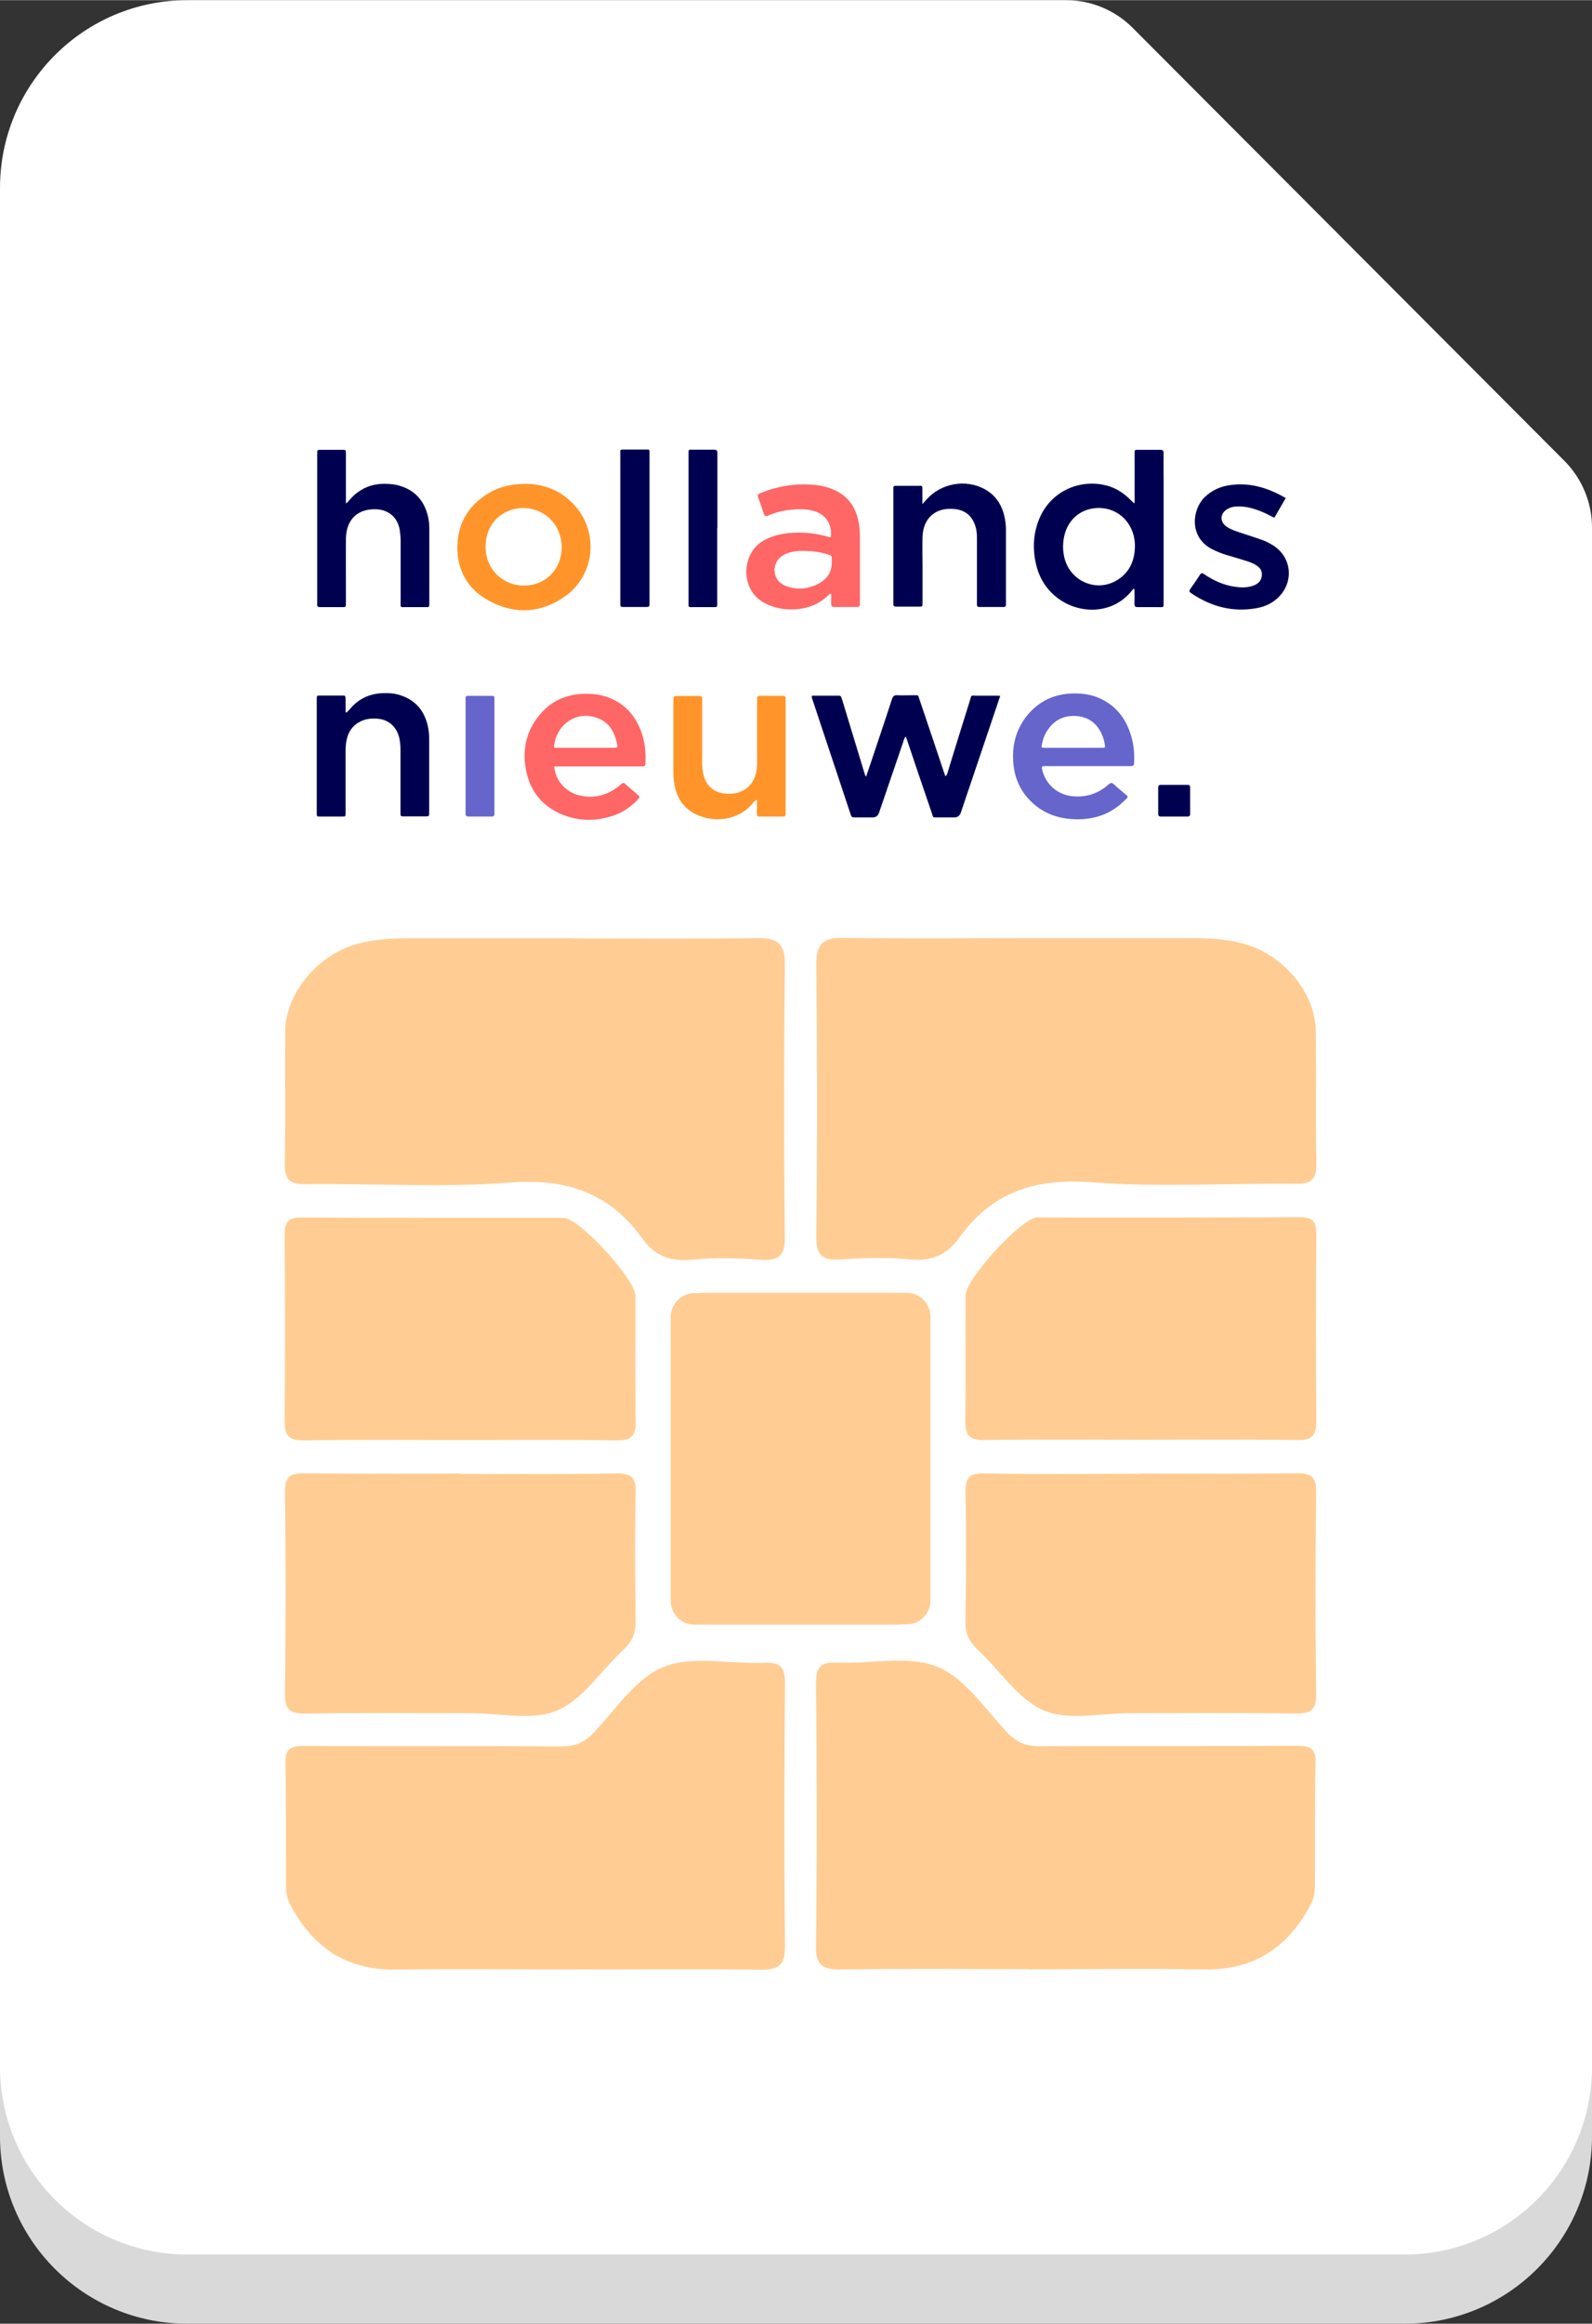
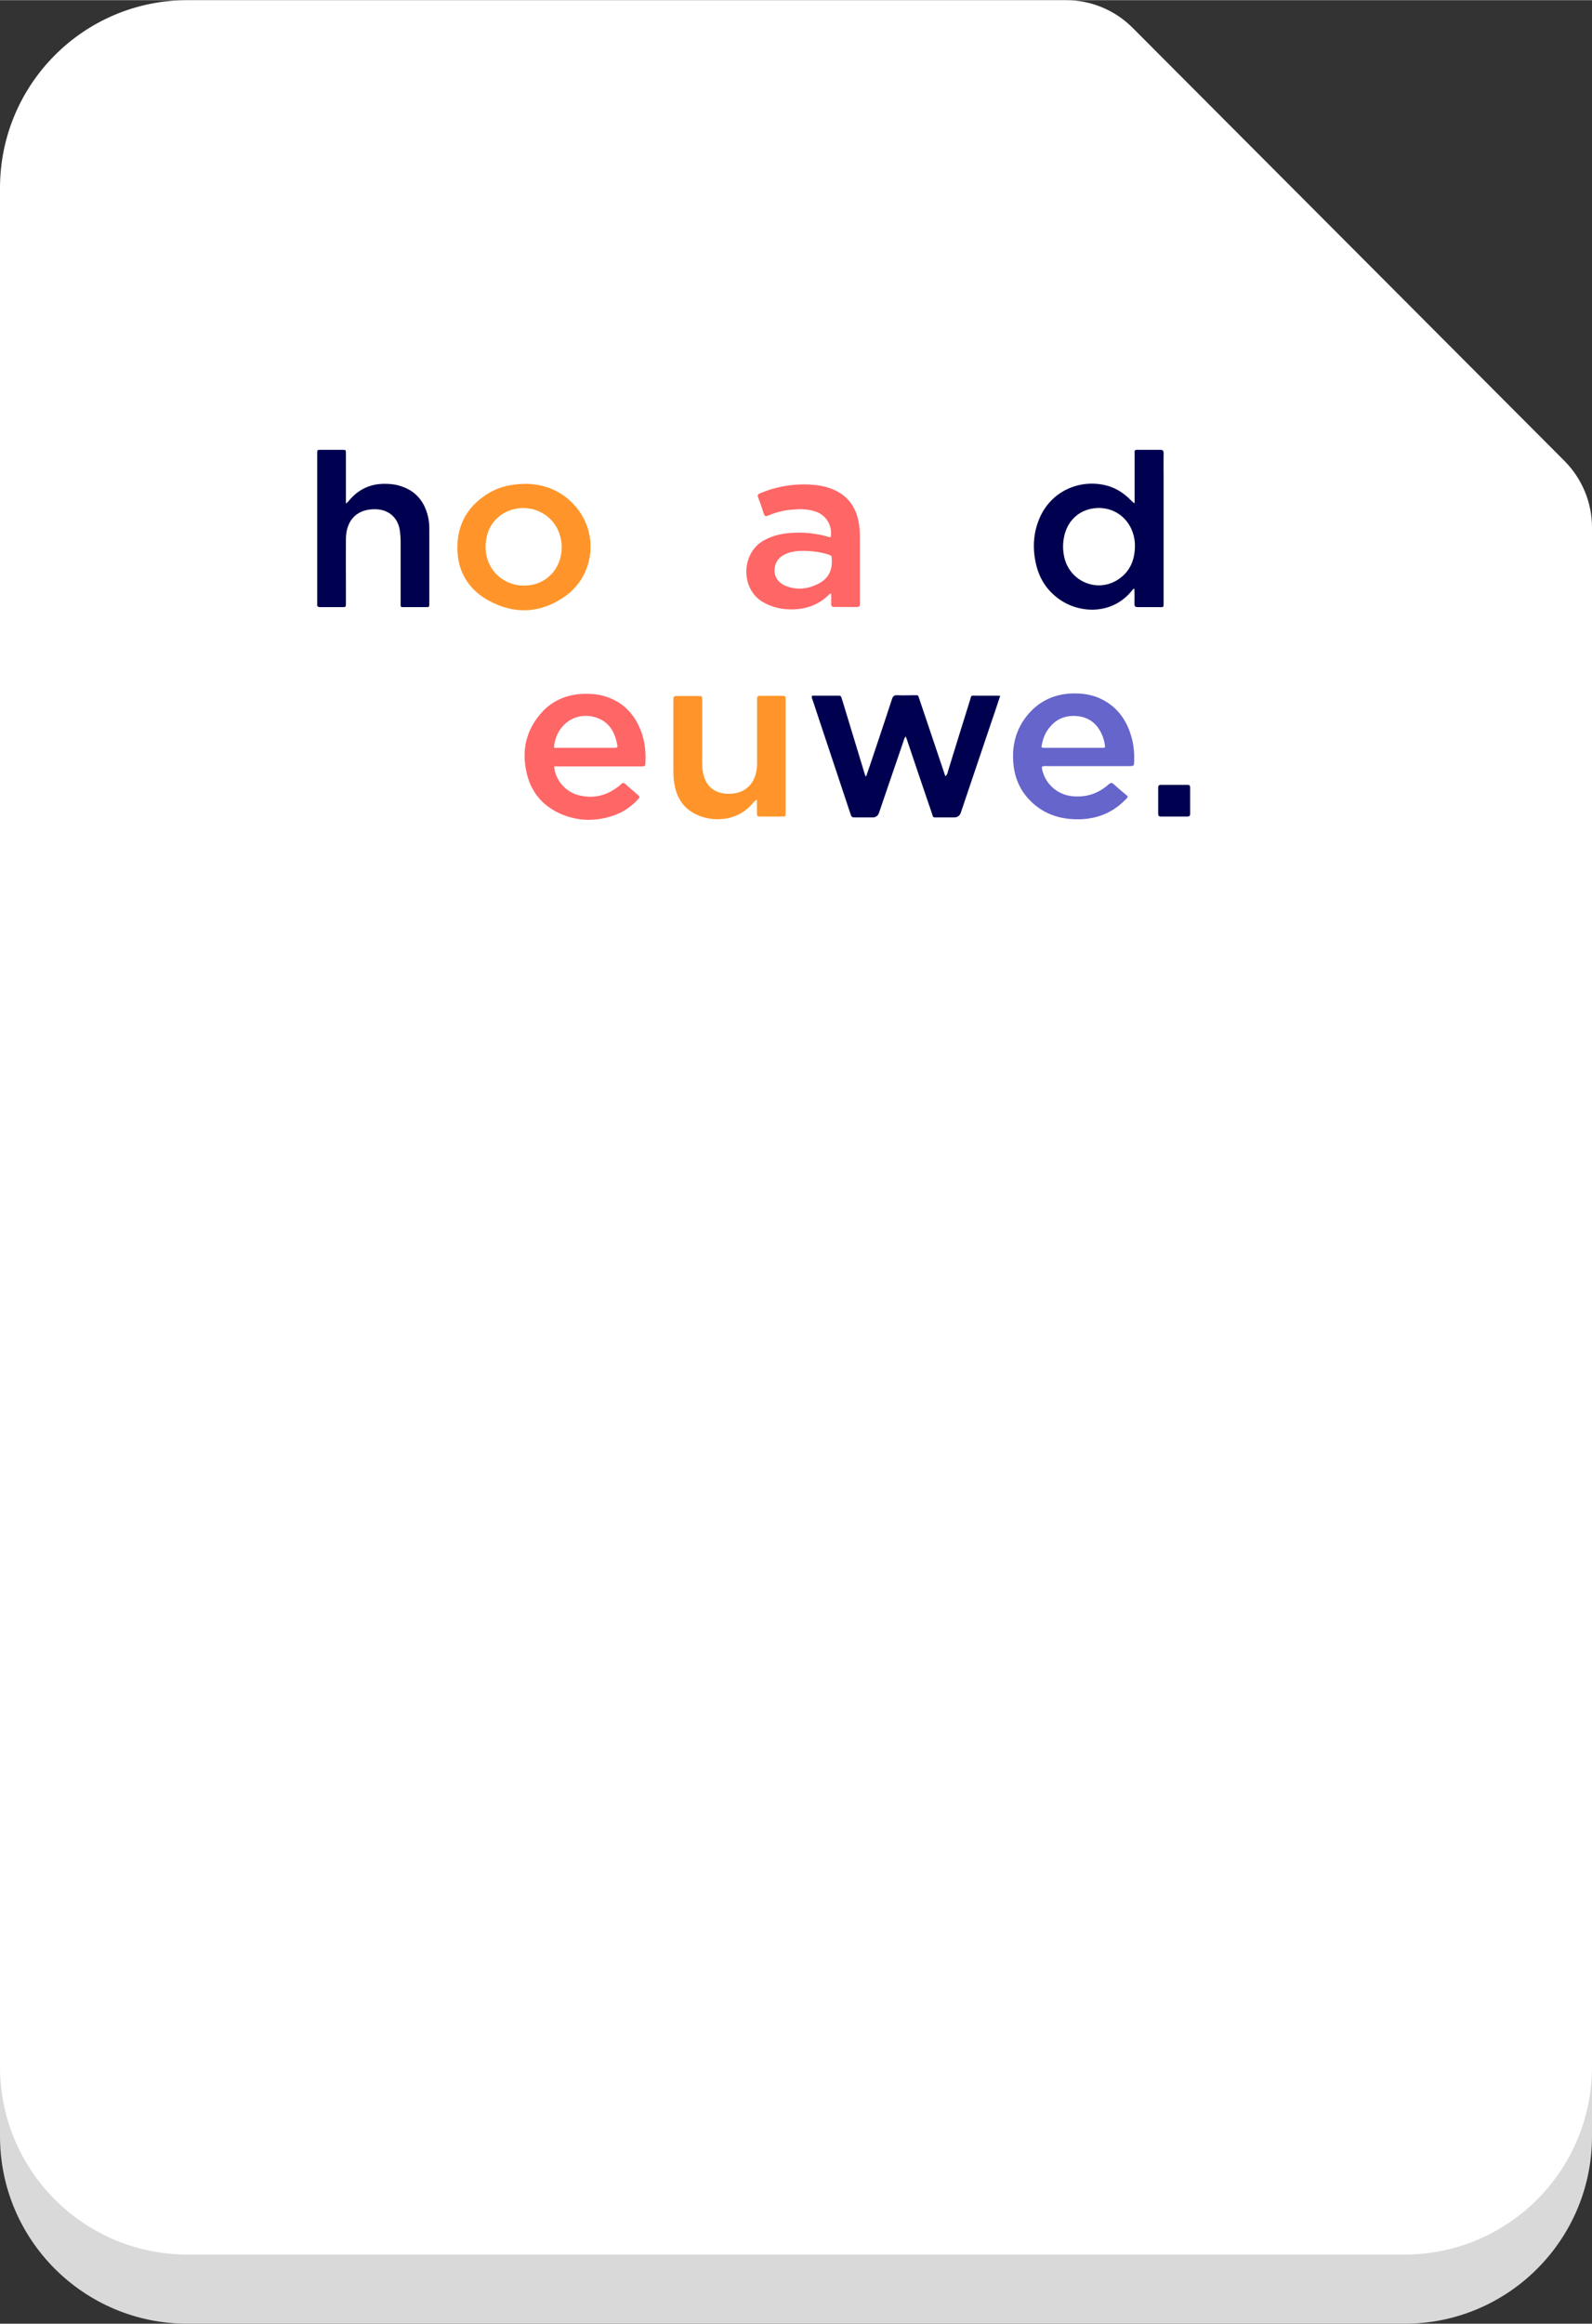
<svg xmlns="http://www.w3.org/2000/svg" id="a" width="36.22mm" height="52.85mm" viewBox="0 0 102.68 149.8">
  <rect x="0" y="0" width="102.68" height="149.8" fill="#333333" stroke="none" />
  <defs>
    <style>.k{mask:url(#f);}.l{fill:#000050;}.l,.m,.n,.o,.p{fill-rule:evenodd;}.m,.q{fill:#fff;}.r{fill:#ffcd93;}.s{fill:#d9d9d9;}.n{fill:#6665cb;}.o{fill:#ff952a;}.p{fill:#f66;}</style>
    <mask id="f" x=".22" y="-.03" width="102.82" height="145.16" maskUnits="userSpaceOnUse">
      <g id="g">
        <path id="h" class="m" d="M103.04,133.03c0,6.68-5.42,12.1-12.1,12.1H12.32c-6.68,0-12.1-5.42-12.1-12.1V12.07C.22,5.39,5.64-.03,12.32-.03h56.77c1.6,0,3.14.64,4.28,1.77l27.91,27.91c1.13,1.13,1.77,2.67,1.77,4.28v99.11h0Z" />
      </g>
    </mask>
  </defs>
  <g id="b">
    <g id="c">
      <path id="d" class="s" d="M102.68,137.72c0,6.67-5.41,12.08-12.08,12.08H12.08c-6.67,0-12.08-5.41-12.08-12.08V16.91C0,10.24,5.41,4.83,12.08,4.83h56.69c1.6,0,3.14.64,4.27,1.77l27.87,27.87c1.13,1.13,1.77,2.67,1.77,4.27v98.97h0Z" />
      <path id="e" class="q" d="M102.68,133.23c0,6.69-5.41,12.11-12.08,12.11H12.08c-6.67,0-12.08-5.42-12.08-12.11V12.11C0,5.42,5.41,0,12.08,0h56.69c1.6,0,3.14.64,4.27,1.77l27.87,27.94c1.13,1.14,1.77,2.68,1.77,4.28v99.23h0Z" />
    </g>
    <g class="k">
-       <path id="i" class="r" d="M45.05,83.36c.08-.01.15-.02.24-.02h13.2c.84,0,1.52.68,1.52,1.53v18.31c0,.84-.68,1.53-1.52,1.53h-.27c-.08.01-.16.02-.24.02h-13.2c-.84,0-1.52-.68-1.52-1.53v-18.31c0-.84.68-1.53,1.52-1.53h.27ZM36.99,60.49c3.97,0,7.94.03,11.91-.02,1.26-.02,1.73.38,1.72,1.68-.06,5.85-.07,11.71,0,17.56.02,1.29-.43,1.57-1.6,1.49-1.47-.1-2.95-.15-4.41,0-1.39.14-2.4-.26-3.18-1.36-2.1-2.94-4.89-3.89-8.53-3.61-4.39.34-8.83.05-13.24.1-1.03.01-1.3-.35-1.29-1.3.04-2.84,0-5.68.02-8.52.03-2.55,2.14-4.96,4.62-5.66,1.19-.33,2.35-.37,3.54-.37,3.48,0,6.96,0,10.44,0h0ZM36.85,126.96c-3.75,0-7.49-.05-11.24.01-3.25.06-5.45-1.42-6.91-4.23-.23-.44-.25-.84-.25-1.26-.02-2.62.01-5.23-.04-7.85-.02-.92.37-1.08,1.19-1.08,5.53.03,11.06,0,16.59.03.86,0,1.48-.23,2.08-.86,1.45-1.52,2.74-3.56,4.55-4.27,1.89-.75,4.3-.16,6.48-.26,1.08-.05,1.33.32,1.33,1.35-.05,5.63-.06,11.26,0,16.9.01,1.26-.42,1.55-1.6,1.54-4.06-.06-8.12-.02-12.18-.02ZM29.72,95.01c3.34,0,6.69.04,10.03-.03,1.04-.02,1.27.32,1.25,1.28-.06,2.75-.04,5.5,0,8.24,0,.77-.22,1.32-.79,1.85-1.43,1.32-2.59,3.19-4.26,3.91-1.58.68-3.68.18-5.55.18-3.57,0-7.13-.03-10.7.02-.96.01-1.33-.21-1.32-1.24.05-4.34.06-8.69,0-13.03-.01-1.06.38-1.23,1.32-1.22,3.34.05,6.68.02,10.03.02h0ZM29.62,92.83c-3.34,0-6.68-.03-10.03.02-.95.01-1.24-.3-1.23-1.21.03-4.03.03-8.07,0-12.1,0-.81.26-1.06,1.08-1.06,5.53.03,11.05.02,16.58.02.13,0,.27,0,.4.01,1.05.13,4.56,3.97,4.56,5.01.01,2.7-.02,5.41.02,8.11.01.9-.26,1.24-1.22,1.22-3.39-.05-6.77-.02-10.16-.02h0ZM66.27,60.47c3.48,0,6.96,0,10.44,0,1.19,0,2.35.04,3.54.37,2.49.7,4.59,3.1,4.62,5.66.03,2.84-.02,5.68.03,8.51.01.95-.26,1.31-1.29,1.3-4.42-.05-8.85.24-13.24-.1-3.65-.28-6.43.67-8.53,3.61-.78,1.1-1.8,1.5-3.18,1.36-1.46-.14-2.95-.09-4.41,0-1.17.08-1.62-.2-1.6-1.49.07-5.85.06-11.71,0-17.56-.01-1.3.46-1.69,1.72-1.68,3.97.06,7.94.02,11.91.02ZM66.41,126.94c-4.06,0-8.12-.04-12.18.02-1.19.02-1.62-.27-1.6-1.54.07-5.63.06-11.26,0-16.89,0-1.03.25-1.4,1.33-1.35,2.18.1,4.59-.49,6.48.26,1.8.72,3.1,2.75,4.55,4.27.6.63,1.22.86,2.08.86,5.53-.03,11.06,0,16.59-.03.82,0,1.21.15,1.19,1.08-.06,2.61-.02,5.23-.04,7.85,0,.42-.03.82-.25,1.26-1.46,2.81-3.66,4.28-6.91,4.23-3.75-.07-7.49-.01-11.24-.01h0ZM73.54,94.99c3.34,0,6.68.03,10.03-.02.94-.01,1.34.16,1.32,1.22-.06,4.34-.06,8.68,0,13.03.01,1.03-.35,1.25-1.32,1.24-3.57-.05-7.13-.02-10.7-.02-1.87,0-3.97.5-5.55-.18-1.67-.72-2.83-2.59-4.26-3.91-.57-.53-.81-1.08-.79-1.85.04-2.75.06-5.5,0-8.24-.02-.97.21-1.3,1.24-1.28,3.34.07,6.68.03,10.03.02ZM73.64,92.81c-3.39,0-6.78-.03-10.16.02-.96.02-1.23-.32-1.22-1.22.04-2.7,0-5.4.02-8.11,0-1.05,3.51-4.88,4.56-5.02.13-.02.27,0,.4,0,5.53,0,11.05.01,16.58-.02.81,0,1.08.25,1.08,1.06-.03,4.03-.03,8.06,0,12.1,0,.91-.28,1.23-1.23,1.21-3.34-.05-6.68-.02-10.03-.02Z" />
-     </g>
+       </g>
    <g id="j">
      <path class="l" d="M55.87,50.03c.08-.24.17-.49.25-.73.47-1.41.95-2.82,1.41-4.24.06-.18.13-.26.34-.25.36.02.71,0,1.07,0,.32,0,.26-.03.36.26.4,1.16.78,2.33,1.18,3.5.16.48.32.96.49,1.46.13-.08.14-.21.17-.31.47-1.53.94-3.05,1.42-4.58.11-.36.03-.3.41-.3.41,0,.82,0,1.23,0,.09,0,.19,0,.31.01-.16.48-.31.94-.47,1.4-.69,2.04-1.38,4.09-2.07,6.13q-.1.3-.42.31c-.34,0-.67,0-1.01,0-.43,0-.33.03-.45-.31-.53-1.54-1.05-3.09-1.57-4.63-.03-.09-.06-.17-.1-.28-.11.11-.12.24-.16.34-.52,1.53-1.05,3.06-1.57,4.59q-.1.28-.4.29c-.36,0-.71,0-1.07,0-.29,0-.29,0-.38-.27-.48-1.44-.96-2.89-1.44-4.33-.32-.97-.65-1.94-.97-2.92-.03-.1-.1-.2-.06-.33.58,0,1.16,0,1.74,0,.09,0,.14.04.16.12.01.05.03.1.05.15.47,1.55.94,3.1,1.41,4.64.03.09.06.18.09.28.02,0,.04,0,.06,0M73.2,35.25c.01-.33-.04-.65-.15-.96-.35-.98-1.24-1.59-2.27-1.55-1.03.04-1.84.68-2.11,1.69-.13.5-.14,1-.02,1.51.37,1.55,2.12,2.28,3.45,1.42.76-.49,1.08-1.23,1.1-2.12ZM73.12,37.94s-.08.07-.11.12c-1.27,1.59-3.4,1.5-4.72.54-.79-.57-1.27-1.34-1.48-2.29-.23-1.03-.16-2.04.28-3.01.83-1.8,2.78-2.47,4.42-1.97.55.17,1.01.49,1.41.89.07.07.14.13.21.2.01-.04-.01.02.03,0,0,0,.02-.01.02-.02,0-1.12,0-2.25,0-3.34.06-.09.13-.07.19-.07.49,0,.97,0,1.46,0,.17,0,.22.05.22.22-.01.51,0,1.02,0,1.52,0,2.68,0,5.36,0,8.04,0,.42.03.36-.37.36-.43,0-.87,0-1.3,0-.15,0-.21-.04-.21-.2.01-.32,0-.64,0-.96-.02,0-.04-.02-.06-.02h0ZM22.3,32.45c.15-.08.2-.18.27-.26.59-.67,1.33-1.01,2.23-1.01.34,0,.67.03.99.13,1.01.3,1.59,1,1.82,2,.06.26.08.53.08.8,0,1.58,0,3.16,0,4.74,0,.31,0,.28-.28.28-.4,0-.8,0-1.2,0-.42,0-.37.06-.37-.39,0-1.28,0-2.55,0-3.83,0-.24-.02-.48-.05-.71-.12-.83-.7-1.35-1.54-1.38-1.19-.04-1.93.67-1.94,1.92-.01.95,0,1.9,0,2.85,0,.43,0,.86,0,1.3,0,.23,0,.24-.22.24-.48,0-.95,0-1.43,0-.16,0-.22-.05-.2-.2,0-.06,0-.13,0-.19v-9.34c0-.05,0-.11,0-.16,0-.26,0-.25.25-.25.45,0,.91,0,1.36,0,.24,0,.24,0,.24.25,0,.95,0,1.9,0,2.85v.36" />
      <path class="p" d="M53.65,36.22s0-.06,0-.1c0-.31,0-.31-.29-.4-.51-.16-1.04-.21-1.56-.22-.36,0-.71.04-1.05.17-.31.13-.57.31-.7.63-.25.6,0,1.21.62,1.46.74.29,1.47.21,2.15-.16.55-.29.84-.76.83-1.4ZM53.58,34.62c.12-.72-.26-1.43-1.03-1.67-.51-.16-1.02-.15-1.54-.1-.51.05-1,.18-1.47.38-.16.07-.23.03-.28-.13-.11-.35-.23-.7-.36-1.04-.06-.15-.02-.21.12-.27,1.09-.45,2.22-.64,3.39-.55.35.03.69.08,1.02.19,1.18.38,1.81,1.2,1.98,2.4.04.28.05.56.05.84,0,1.36,0,2.73,0,4.09,0,.06,0,.13,0,.19,0,.13-.06.17-.18.17-.5,0-1,0-1.49,0-.15,0-.18-.08-.18-.2,0-.22,0-.43,0-.64-.1-.04-.13.03-.17.07-.74.72-1.64.97-2.64.92-.57-.03-1.1-.18-1.6-.47-1.45-.85-1.41-3.16.08-3.98.64-.35,1.32-.47,2.03-.49.68-.02,1.36.06,2.02.24.08.02.16.07.27.04h0Z" />
      <path class="o" d="M36.23,35.25c-.04-1.61-1.27-2.52-2.51-2.51-1.21.02-2.38.87-2.4,2.48-.02,1.43,1.08,2.53,2.49,2.52,1.4,0,2.43-1.08,2.42-2.5ZM33.93,31.18c1.24.02,2.42.49,3.3,1.59,1.39,1.75,1.06,4.33-.75,5.64-1.58,1.13-3.29,1.22-4.98.29-1.35-.75-2.04-1.97-2-3.53.04-1.53.78-2.67,2.09-3.43.66-.38,1.4-.55,2.35-.56h0Z" />
      <path class="n" d="M71.27,48.15c-.01-.28-.09-.56-.21-.83-.32-.71-.87-1.12-1.65-1.17-.75-.05-1.37.23-1.81.86-.2.28-.32.58-.39.92-.06.27-.06.27.21.27,1.22,0,2.44,0,3.66,0,.06,0,.13.01.2-.04ZM67.22,49.4c-.04.08-.01.15,0,.22.23.97,1.04,1.65,2.04,1.71.86.06,1.6-.2,2.24-.77.13-.11.21-.13.35,0,.28.26.59.51.88.76,0,.12-.08.16-.14.22-.97,1-2.18,1.36-3.54,1.25-.97-.08-1.83-.43-2.53-1.11-.68-.65-1.05-1.45-1.15-2.37-.13-1.19.13-2.28.9-3.22.72-.87,1.66-1.33,2.79-1.39.68-.03,1.34.05,1.96.35,1.09.53,1.7,1.44,1.99,2.58.12.47.16.96.14,1.45-.01.29-.01.3-.32.3-1.74,0-3.48,0-5.23,0-.12,0-.24-.02-.35.02h0Z" />
      <path class="p" d="M35.72,48.17c.1.06.21.03.32.03,1.13,0,2.25,0,3.38,0,.47,0,.45.03.34-.42-.17-.71-.55-1.27-1.28-1.52-1.37-.47-2.64.49-2.75,1.91ZM35.74,49.38c.06.89.72,1.66,1.59,1.88.85.21,1.65.07,2.38-.44.12-.08.23-.16.33-.26.11-.11.2-.13.32,0,.24.22.49.42.74.64.19.17.19.17.02.35-.42.45-.92.79-1.5,1-1.17.41-2.34.4-3.48-.1-1.16-.52-1.9-1.41-2.18-2.66-.32-1.4-.04-2.69.91-3.79.68-.79,1.57-1.2,2.61-1.27.53-.03,1.06,0,1.57.16,1.16.37,1.9,1.16,2.31,2.28.23.63.3,1.28.27,1.95-.01.28-.01.28-.3.28-1.74,0-3.48,0-5.22,0h-.38Z" />
-       <path class="l" d="M59.49,32.49c.13-.14.2-.23.28-.31.93-1.04,2.51-1.32,3.73-.66.74.4,1.13,1.04,1.3,1.84.05.25.08.51.08.77,0,1.57,0,3.14,0,4.7,0,.05,0,.11,0,.16,0,.1-.05.13-.14.13-.53,0-1.06,0-1.59,0-.09,0-.14-.04-.14-.14,0-.08,0-.15,0-.23,0-1.32,0-2.64,0-3.96,0-.28,0-.56-.09-.84-.18-.63-.59-1.03-1.24-1.13-1.32-.19-2.14.57-2.18,1.77-.02.64,0,1.28,0,1.91,0,.78,0,1.56,0,2.34,0,.26,0,.26-.27.26-.47,0-.93,0-1.4,0-.15,0-.23-.03-.21-.2,0-.05,0-.11,0-.16,0-2.36,0-4.71,0-7.07,0-.41-.04-.36.36-.36.38,0,.76,0,1.14,0,.42,0,.37-.06.37.39,0,.23,0,.45,0,.77" />
      <path class="o" d="M48.82,51.55c-.18.08-.23.18-.3.26-1,1.17-2.61,1.19-3.65.67-.9-.44-1.3-1.23-1.41-2.19-.03-.25-.03-.5-.03-.74,0-1.44,0-2.88,0-4.31,0-.02,0-.04,0-.06,0-.32,0-.32.32-.32.42,0,.84,0,1.27,0,.26,0,.27,0,.27.27,0,1.12,0,2.25,0,3.37,0,.43-.03.86.05,1.29.16.85.69,1.33,1.55,1.37,1.07.06,1.81-.57,1.92-1.63.02-.16.02-.32.02-.49,0-1.25,0-2.51,0-3.76,0-.09,0-.17,0-.26,0-.12.05-.17.17-.17.5,0,.99,0,1.49,0,.14,0,.2.06.18.19,0,.05,0,.11,0,.16,0,2.36,0,4.71,0,7.07,0,.39.03.36-.34.36-.42,0-.84,0-1.27,0-.22,0-.23,0-.24-.23,0-.27,0-.53,0-.84" />
-       <path class="l" d="M22.36,45.93c.13-.14.26-.29.39-.43.51-.51,1.13-.78,1.85-.82.45-.02.89,0,1.31.16.93.33,1.46,1,1.68,1.94.06.26.09.53.09.8,0,1.59,0,3.18,0,4.77,0,.27,0,.27-.26.27-.45,0-.91,0-1.36,0-.22,0-.23,0-.23-.23,0-1.34,0-2.68,0-4.02,0-.31-.02-.63-.11-.93-.2-.66-.7-1.07-1.4-1.12-.32-.02-.63,0-.93.12-.61.24-.94.71-1.05,1.33-.04.21-.05.43-.05.65,0,1.31,0,2.62,0,3.93,0,.31.01.28-.28.28-.43,0-.87,0-1.3,0-.29,0-.28.03-.28-.29,0-1.81,0-3.61,0-5.42,0-.62,0-1.23,0-1.85,0-.23,0-.24.23-.24.47,0,.93,0,1.4,0,.22,0,.22,0,.23.24,0,.28,0,.56,0,.83.02,0,.04.01.06.02M82.93,32.09c-.26.45-.5.86-.74,1.28-.32-.16-.61-.32-.93-.44-.47-.18-.95-.31-1.45-.29-.23,0-.45.05-.65.17-.48.28-.5.82-.05,1.13.26.18.56.28.86.38.46.15.92.3,1.38.46.26.09.5.21.73.35,1.19.72,1.4,2.27.45,3.29-.41.44-.92.68-1.5.78-1.53.27-2.91-.1-4.19-.96-.12-.08-.17-.14-.07-.28.22-.3.42-.6.62-.91.09-.14.16-.13.28-.04.59.4,1.22.69,1.93.8.4.06.8.08,1.19-.05.3-.1.54-.27.59-.62.04-.27-.05-.49-.27-.65-.22-.16-.47-.26-.73-.34-.42-.13-.85-.26-1.27-.38-.33-.1-.65-.23-.96-.39-1.48-.78-1.25-2.55-.47-3.32.41-.4.89-.65,1.44-.76,1.36-.26,2.61.1,3.81.8M41.86,28.98c.05.12.03.22.03.31,0,3.17,0,6.33,0,9.5,0,.05,0,.11,0,.16.01.12-.04.17-.17.17-.52,0-1.04,0-1.56,0-.11,0-.16-.05-.15-.16,0-.08,0-.15,0-.23,0-3.13,0-6.27,0-9.4,0-.39-.07-.36.36-.36.5,0,.99,0,1.48,0M46.26,34.03v4.73c0,.08,0,.15,0,.23,0,.09-.03.14-.13.14-.53,0-1.06,0-1.59,0-.1,0-.14-.04-.13-.14,0-.08,0-.15,0-.23v-9.44s0-.02,0-.03c0-.35-.03-.31.31-.31.44,0,.89,0,1.33,0,.17,0,.22.05.22.22,0,1.03,0,2.05,0,3.08v1.75" />
-       <path class="n" d="M31.89,48.73c0,1.17,0,2.34,0,3.5,0,.08,0,.15,0,.23,0,.13-.06.17-.18.17-.5,0-1,0-1.49,0-.13,0-.2-.04-.19-.19,0-.05,0-.11,0-.16,0-2.36,0-4.72,0-7.07,0-.4-.03-.36.37-.36.39,0,.78,0,1.17,0,.34,0,.32-.02.32.31,0,1.19,0,2.38,0,3.57" />
      <path class="l" d="M76.76,51.62c0,.28,0,.56,0,.84,0,.13-.05.17-.17.17-.57,0-1.15,0-1.72,0-.13,0-.17-.06-.17-.18,0-.56,0-1.12,0-1.69,0-.13.06-.17.18-.17.57,0,1.15,0,1.72,0,.13,0,.16.06.16.18,0,.28,0,.56,0,.84" />
    </g>
  </g>
</svg>